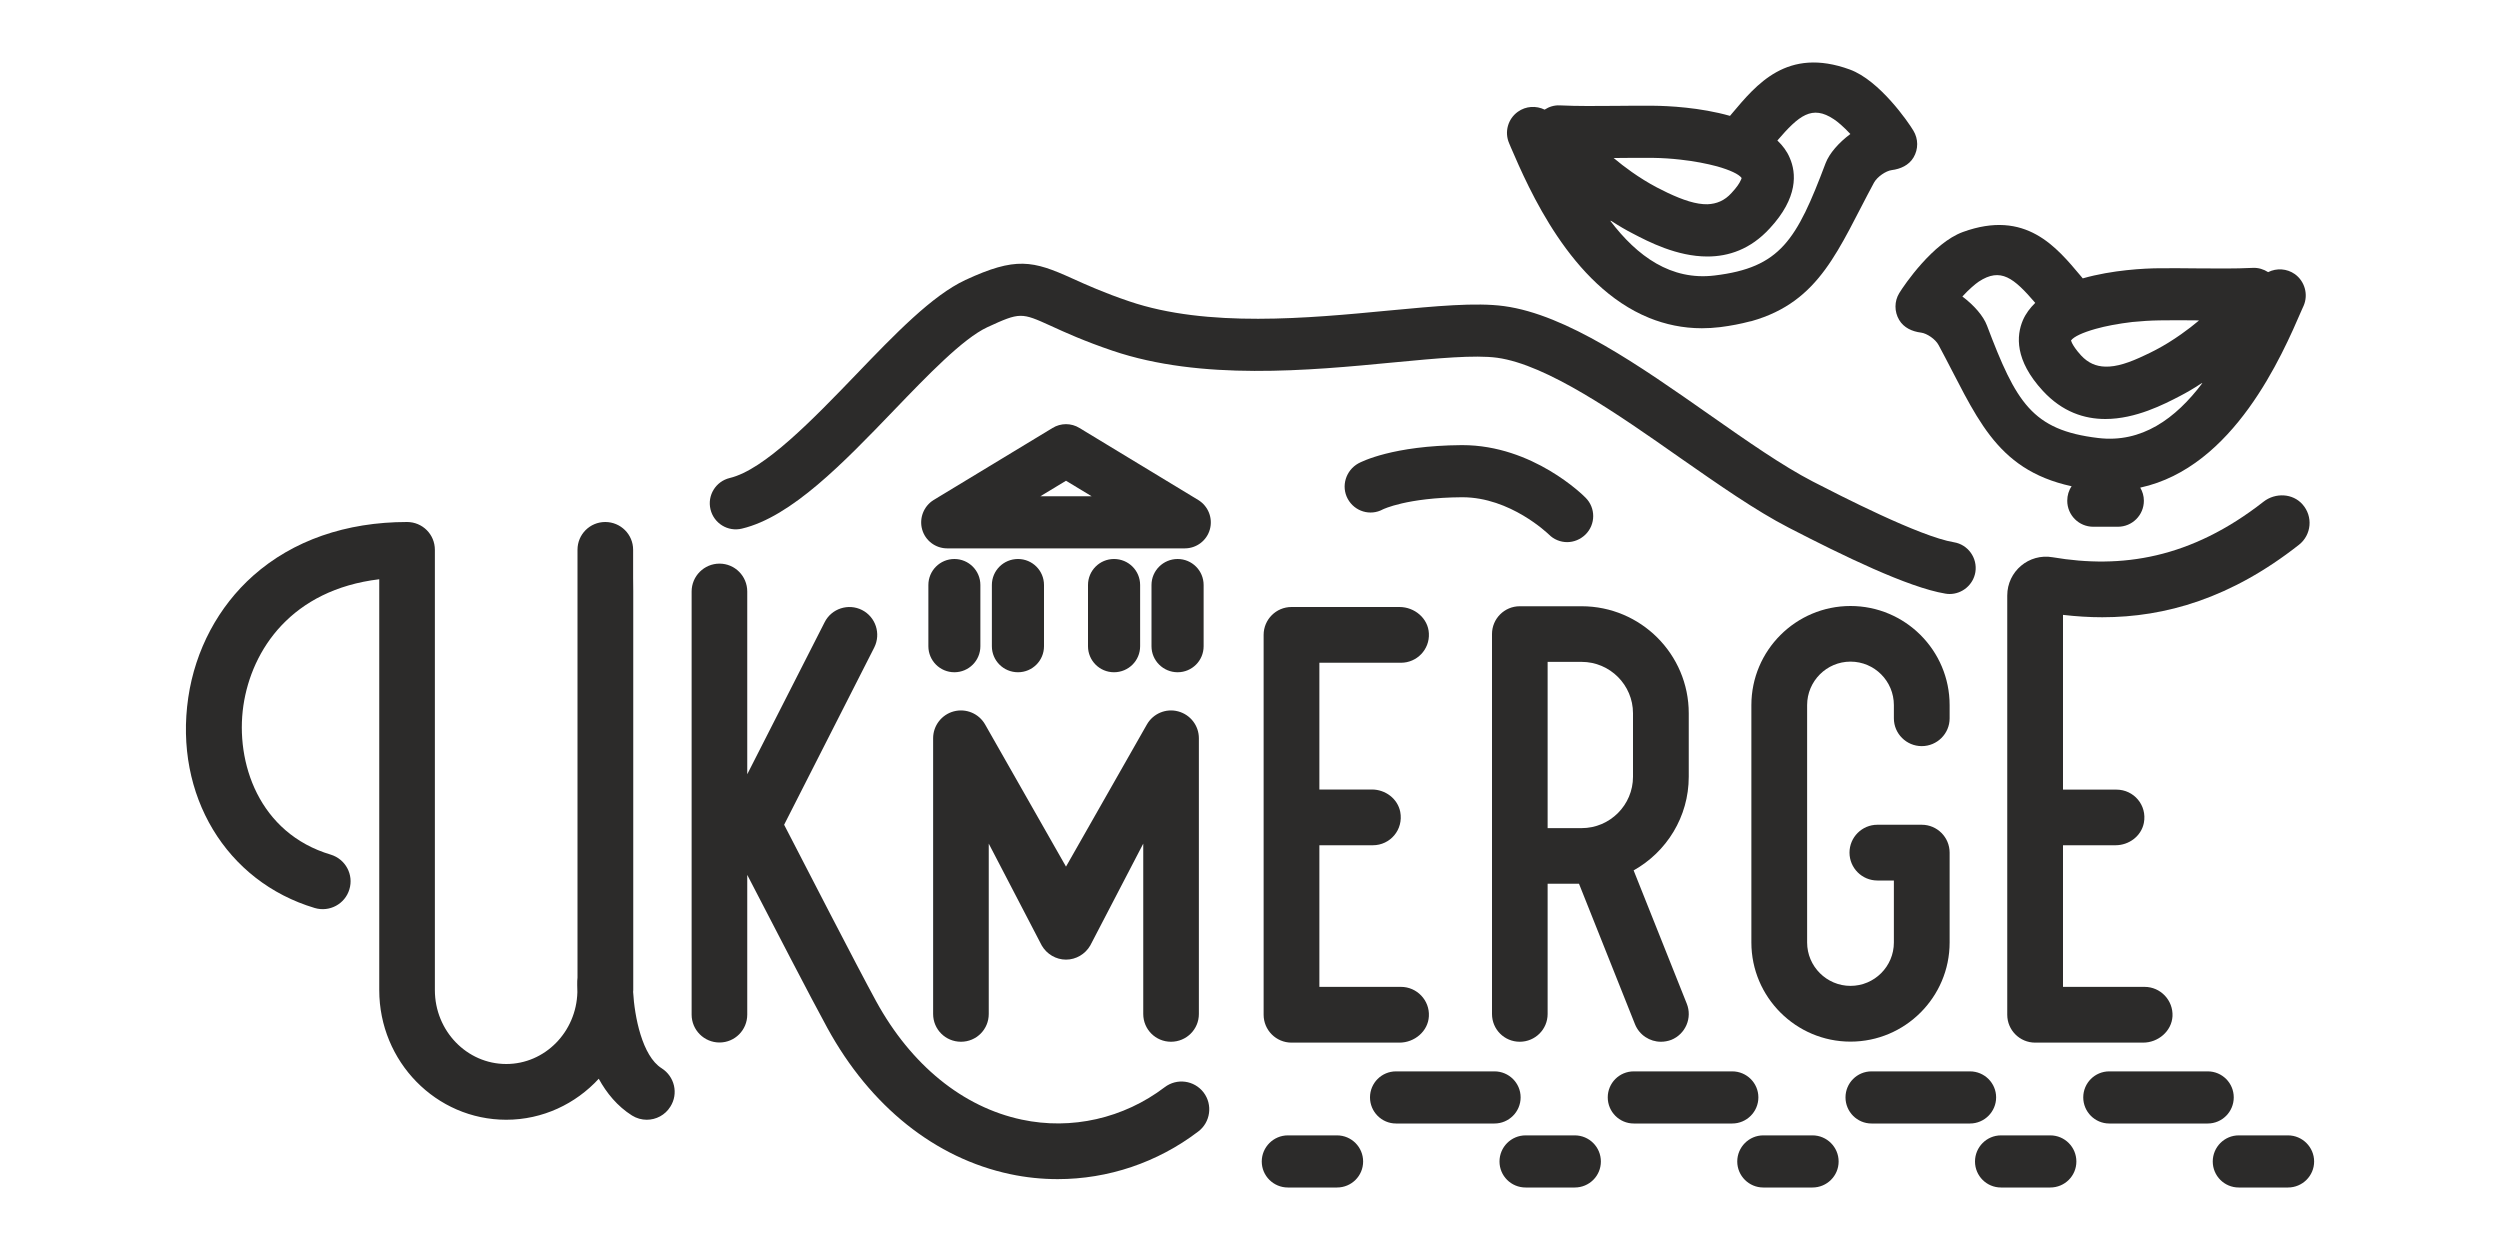
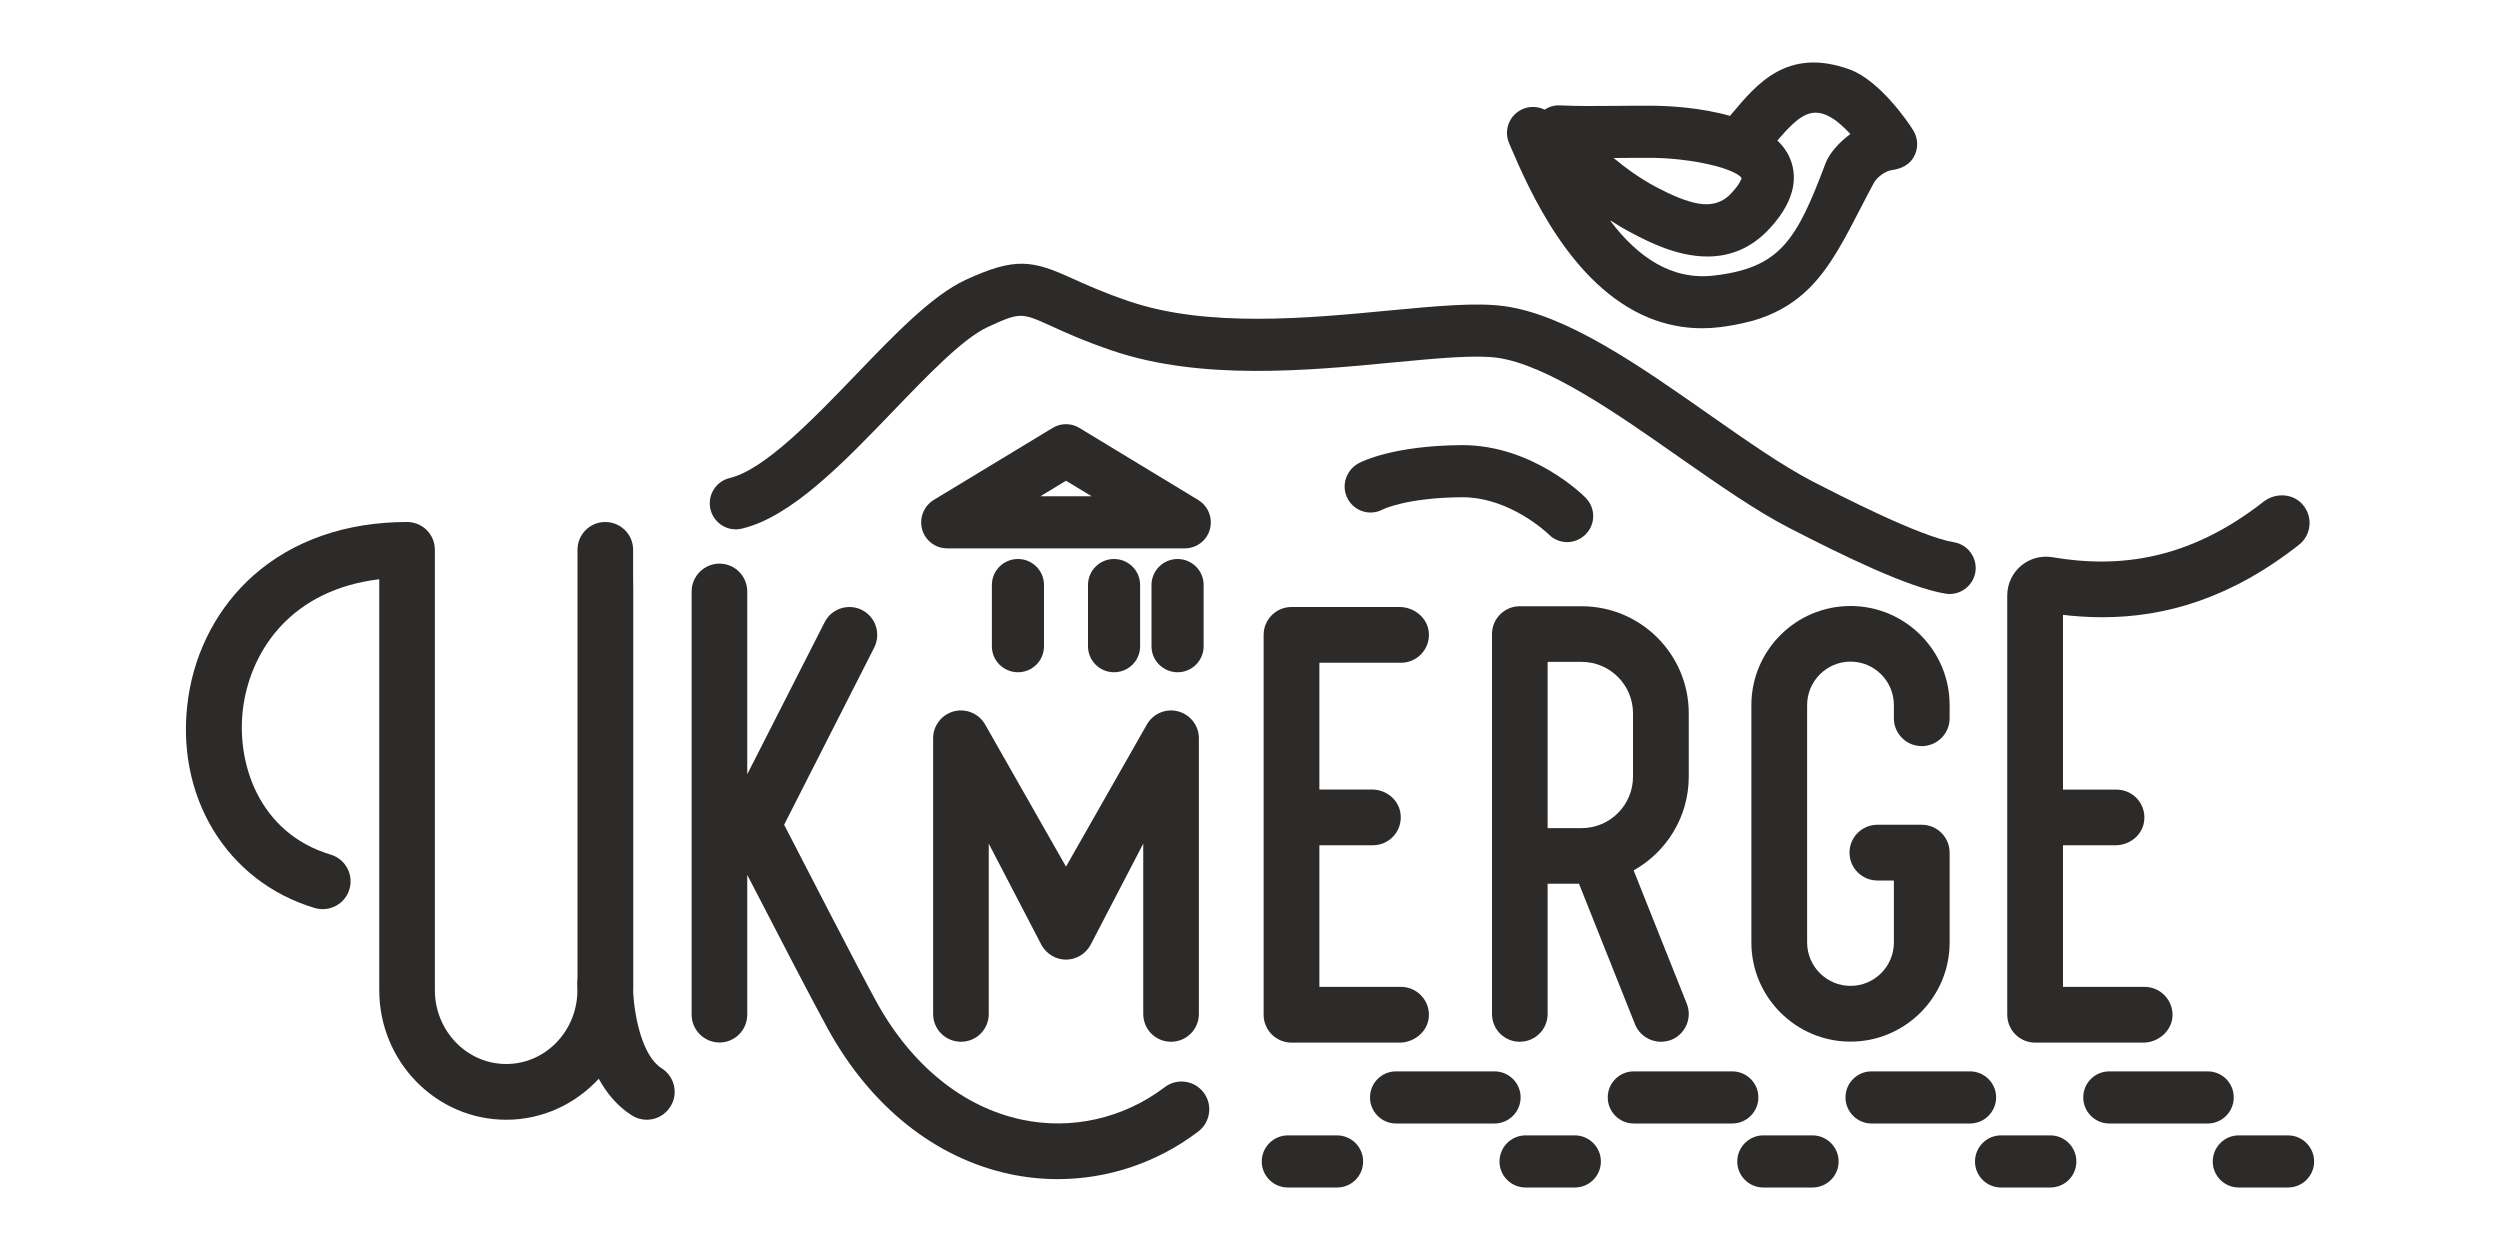
<svg xmlns="http://www.w3.org/2000/svg" xml:space="preserve" width="200px" height="100px" version="1.1" style="shape-rendering:geometricPrecision; text-rendering:geometricPrecision; image-rendering:optimizeQuality; fill-rule:evenodd; clip-rule:evenodd" viewBox="0 0 200 100">
  <defs>
    <style type="text/css">
   
    .fil1 {fill:none}
    .fil0 {fill:#2C2B2A;fill-rule:nonzero}
   
  </style>
  </defs>
  <g id="Layer_x0020_1">
    <g id="_1874142209136">
      <g>
        <path class="fil0" d="M125.37 43.37c-0.53,0 -1.07,-0.21 -1.47,-0.62 -0.07,-0.06 -3.07,-2.97 -6.91,-2.97 -0.01,0 -0.03,0 -0.05,0 -4.39,0.03 -6.29,0.96 -6.31,0.97 -1.01,0.55 -2.26,0.17 -2.81,-0.84 -0.55,-1.01 -0.16,-2.28 0.85,-2.84 0.26,-0.14 2.76,-1.42 8.25,-1.46 0.02,0 0.05,0 0.07,0 5.64,0 9.69,4.03 9.86,4.21 0.81,0.81 0.81,2.13 -0.01,2.94 -0.41,0.4 -0.94,0.61 -1.47,0.61z" />
        <path class="fil0" d="M95.86 90.52c-3.27,2.49 -7.22,3.81 -11.24,3.81 -1.27,0 -2.55,-0.13 -3.81,-0.4 -5.99,-1.27 -11.19,-5.42 -14.62,-11.69 -1.29,-2.35 -4.48,-8.52 -6.41,-12.25l0 11.18c0,1.23 -0.99,2.23 -2.22,2.23 -1.23,0 -2.23,-1 -2.23,-2.23l0 -33.85c0,-1.23 1,-2.23 2.23,-2.23 1.23,0 2.22,1 2.22,2.23l0 14.62 6.19 -12.16c0.55,-1.1 1.9,-1.53 2.99,-0.98 1.1,0.56 1.53,1.9 0.98,3l-7.21 14.18c1.51,2.92 5.85,11.36 7.36,14.12 2.8,5.11 6.94,8.47 11.65,9.47 3.98,0.85 8.15,-0.1 11.43,-2.59 0.98,-0.75 2.37,-0.56 3.12,0.42 0.74,0.98 0.55,2.38 -0.43,3.12z" />
        <path class="fil0" d="M114.31 81.3c-0.06,1.2 -1.15,2.11 -2.35,2.11l-8.64 0c-1.23,0 -2.23,-1 -2.23,-2.23l0 -30.39c0,-1.23 1,-2.23 2.23,-2.23l8.64 0c1.2,0 2.29,0.9 2.35,2.11 0.07,1.29 -0.96,2.35 -2.23,2.35l-6.53 0 0 10.14 4.2 0c1.08,0 2.06,0.73 2.27,1.79 0.27,1.43 -0.81,2.67 -2.19,2.67l-4.28 0 0 11.33 6.53 0c1.27,0 2.3,1.07 2.23,2.35z" />
        <path class="fil0" d="M130.64 57.06c0,-2.26 -1.84,-4.11 -4.11,-4.11l-2.72 0 0 13.3 2.72 0c2.27,0 4.11,-1.85 4.11,-4.11l0 -5.08zm3.06 26.13c-0.27,0.1 -0.55,0.15 -0.83,0.15 -0.88,0 -1.72,-0.53 -2.07,-1.4l-4.48 -11.24 -2.51 0 0 10.42c0,1.23 -1,2.22 -2.23,2.22 -1.23,0 -2.22,-0.99 -2.22,-2.22l0 -30.4c0,-1.22 0.99,-2.22 2.22,-2.22l4.95 0c4.73,0 8.57,3.84 8.57,8.56l0 5.08c0,3.21 -1.78,6.02 -4.41,7.49l4.25 10.66c0.46,1.14 -0.1,2.44 -1.24,2.9z" />
        <path class="fil0" d="M151.51 57.47l0 -1.06c0,-1.92 -1.55,-3.48 -3.47,-3.48 -1.91,0 -3.47,1.56 -3.47,3.48l0 18.99c0,1.91 1.56,3.47 3.47,3.47 1.92,0 3.47,-1.56 3.47,-3.47l0 -4.96 -1.32 0c-1.23,0 -2.23,-1 -2.23,-2.23 0,-1.23 1,-2.23 2.23,-2.23l3.55 0c1.23,0 2.23,1 2.23,2.23l0 7.19c0,4.37 -3.56,7.93 -7.93,7.93 -4.37,0 -7.93,-3.56 -7.93,-7.93l0 -18.99c0,-4.38 3.56,-7.93 7.93,-7.93 4.37,0 7.93,3.55 7.93,7.93l0 1.06c0,1.22 -1,2.22 -2.23,2.22 -1.23,0 -2.23,-1 -2.23,-2.22z" />
        <path class="fil0" d="M95.91 59.06l0 22.06c0,1.23 -1,2.22 -2.23,2.22 -1.23,0 -2.22,-0.99 -2.22,-2.22l0 -13.63 -4.24 8.15c-0.4,0.69 -1.14,1.13 -1.94,1.13 -0.8,0 -1.54,-0.44 -1.94,-1.13l-4.24 -8.15 0 13.63c0,1.23 -0.99,2.22 -2.22,2.22 -1.24,0 -2.23,-0.99 -2.23,-2.22l0 -22.06c0,-1.01 0.68,-1.89 1.65,-2.15 0.98,-0.26 2.01,0.17 2.51,1.05l6.47 11.37 6.47 -11.37c0.5,-0.88 1.53,-1.31 2.5,-1.05 0.98,0.26 1.66,1.14 1.66,2.15z" />
        <path class="fil0" d="M52.93 85.46c-1.56,-0.98 -2.17,-4.14 -2.28,-6.11 0,-0.05 0.01,-0.1 0.01,-0.14l0 -31.93c0,-0.38 -0.01,-0.73 -0.01,-1.06l0 -2.24c0,-1.23 -1,-2.22 -2.23,-2.22 -1.23,0 -2.22,0.99 -2.22,2.22l0 2.92c0,0.13 0,0.24 0,0.38l0 30.93c-0.01,0.08 -0.02,0.17 -0.02,0.26 0,0.13 -0.01,0.46 0.01,0.9 -0.08,3.19 -2.6,5.75 -5.69,5.75 -3.15,0 -5.71,-2.65 -5.71,-5.91l0 -35.22c0,-1.24 -0.99,-2.23 -2.23,-2.23 -4.88,0 -9.13,1.48 -12.29,4.28 -2.8,2.48 -4.65,5.95 -5.21,9.77 -1.14,7.79 3.02,14.71 10.12,16.83 1.18,0.35 2.42,-0.32 2.77,-1.49 0.36,-1.18 -0.31,-2.42 -1.49,-2.78 -5.75,-1.71 -7.65,-7.38 -6.99,-11.92 0.66,-4.49 3.87,-9.27 10.87,-10.11l0 32.87c0,5.72 4.55,10.37 10.16,10.37 2.91,0 5.55,-1.27 7.4,-3.28 0.63,1.15 1.49,2.2 2.66,2.94 0.37,0.23 0.78,0.34 1.18,0.34 0.74,0 1.47,-0.37 1.89,-1.05 0.66,-1.04 0.34,-2.41 -0.7,-3.07z" />
        <path class="fil0" d="M155.97 47.52c-0.11,0 -0.22,-0.01 -0.34,-0.03 -2.98,-0.49 -8.26,-3.07 -12.52,-5.27 -2.66,-1.37 -5.61,-3.44 -8.74,-5.62 -4.97,-3.49 -10.61,-7.43 -14.6,-7.98 -1.78,-0.24 -4.77,0.04 -8.24,0.37 -6.87,0.66 -15.43,1.47 -22.52,-0.93 -2.27,-0.77 -3.81,-1.47 -4.94,-1.99 -2.36,-1.07 -2.45,-1.11 -5.09,0.11 -1.95,0.91 -4.77,3.84 -7.5,6.68 -4.01,4.17 -8.17,8.49 -12.13,9.43 -1.12,0.27 -2.24,-0.42 -2.51,-1.54 -0.27,-1.12 0.42,-2.24 1.54,-2.51 2.77,-0.66 6.67,-4.71 10.1,-8.27 3.13,-3.26 6.09,-6.33 8.75,-7.57 4.03,-1.87 5.39,-1.56 8.56,-0.12 1.11,0.5 2.49,1.13 4.56,1.83 6.24,2.12 14.31,1.35 20.79,0.73 3.72,-0.35 6.94,-0.66 9.19,-0.35 5,0.68 10.81,4.75 16.43,8.69 3.01,2.11 5.86,4.1 8.26,5.34 2.12,1.09 8.57,4.41 11.29,4.86 1.13,0.18 1.9,1.26 1.72,2.39 -0.17,1.02 -1.06,1.75 -2.06,1.75z" />
        <path class="fil0" d="M83.23 39.7l4.1 0 -2.05 -1.24 -2.05 1.24zm11.55 4.17l-19 0c-0.94,0 -1.76,-0.62 -2.01,-1.52 -0.25,-0.9 0.13,-1.86 0.92,-2.35l9.51 -5.76c0.66,-0.41 1.5,-0.41 2.16,0l9.5 5.76c0.8,0.49 1.18,1.45 0.93,2.35 -0.25,0.9 -1.07,1.52 -2.01,1.52z" />
-         <path class="fil0" d="M76.35 53.78c-1.15,0 -2.08,-0.93 -2.08,-2.08l0 -4.9c0,-1.15 0.93,-2.08 2.08,-2.08 1.15,0 2.08,0.93 2.08,2.08l0 4.9c0,1.15 -0.93,2.08 -2.08,2.08z" />
        <path class="fil0" d="M81.44 53.78c-1.16,0 -2.09,-0.93 -2.09,-2.08l0 -4.9c0,-1.15 0.93,-2.08 2.09,-2.08 1.15,0 2.08,0.93 2.08,2.08l0 4.9c0,1.15 -0.93,2.08 -2.08,2.08z" />
        <path class="fil0" d="M89.12 53.78c-1.15,0 -2.08,-0.93 -2.08,-2.08l0 -4.9c0,-1.15 0.93,-2.08 2.08,-2.08 1.16,0 2.09,0.93 2.09,2.08l0 4.9c0,1.15 -0.93,2.08 -2.09,2.08z" />
        <path class="fil0" d="M94.21 53.78c-1.15,0 -2.09,-0.93 -2.09,-2.08l0 -4.9c0,-1.15 0.94,-2.08 2.09,-2.08 1.15,0 2.08,0.93 2.08,2.08l0 4.9c0,1.15 -0.93,2.08 -2.08,2.08z" />
-         <path class="fil0" d="M167.85 35.04c-5.28,-0.63 -6.56,-2.84 -8.89,-8.99 -0.29,-0.78 -1.05,-1.64 -1.97,-2.33 0.53,-0.58 1.03,-1 1.31,-1.19 1.76,-1.16 2.81,-0.29 4.52,1.7 -0.42,0.41 -0.76,0.86 -0.99,1.39 -0.52,1.22 -0.67,3.19 1.6,5.65 1.56,1.69 3.32,2.25 5,2.25 2.43,0 4.7,-1.18 5.97,-1.84 0.52,-0.27 1.11,-0.61 1.71,-1.01 0.03,0 0.06,-0.01 0.08,-0.02 -2.15,2.85 -4.86,4.81 -8.34,4.39zm-0.2 -8.73c0.81,-0.23 1.83,-0.42 2.93,-0.55 0.71,-0.07 1.44,-0.12 2.19,-0.13 1.02,-0.02 2.01,-0.01 2.98,0 0.06,0 0.12,0.01 0.17,0.01 -0.44,0.37 -0.92,0.74 -1.43,1.1 -0.64,0.45 -1.32,0.88 -2.01,1.24 -0.3,0.16 -0.59,0.3 -0.87,0.43 -1.25,0.6 -2.29,0.95 -3.19,0.92 -0.74,-0.02 -1.37,-0.29 -1.93,-0.89 -0.43,-0.47 -0.63,-0.8 -0.73,-1 -0.04,-0.09 -0.06,-0.17 -0.08,-0.2 0.22,-0.31 0.94,-0.64 1.97,-0.93zm15.94 -4.38c-0.64,-0.45 -1.46,-0.5 -2.14,-0.16 -0.36,-0.23 -0.78,-0.36 -1.21,-0.34 -1.48,0.07 -2.92,0.05 -4.45,0.04 -1,-0.01 -2.01,-0.02 -3.07,-0.01 -1.15,0.01 -3.71,0.13 -6.1,0.81 -0.05,-0.06 -0.1,-0.12 -0.15,-0.18 -1.96,-2.33 -4.41,-5.36 -9.44,-3.53 -2.39,0.87 -4.69,4.23 -5.09,4.89 -0.4,0.65 -0.4,1.48 -0.01,2.14 0.37,0.63 1.04,0.93 1.76,1.02 0.46,0.06 1.15,0.52 1.4,1 3,5.56 4.41,9.93 10.64,11.29 -0.23,0.33 -0.35,0.73 -0.35,1.16 0,1.15 0.93,2.08 2.08,2.08l1.97 0c1.15,0 2.08,-0.93 2.08,-2.08 0,-0.39 -0.11,-0.74 -0.29,-1.05 7.48,-1.62 11.34,-10.56 12.93,-14.24l0.14 -0.31c0.39,-0.9 0.09,-1.96 -0.7,-2.53z" />
        <path class="fil0" d="M184.2 40.35c-0.78,-0.89 -2.17,-0.95 -3.11,-0.22 -5.85,4.58 -11.39,5.38 -16.88,4.45 -1.9,-0.33 -3.63,1.13 -3.63,3.06l0 0.7 0 1.54 0 31.3c0,1.23 1,2.23 2.23,2.23l8.64 0c1.2,0 2.28,-0.91 2.35,-2.11 0.06,-1.28 -0.96,-2.35 -2.23,-2.35l-6.53 0 0 -11.33 4.2 0c1.08,0 2.06,-0.73 2.27,-1.79 0.27,-1.42 -0.81,-2.66 -2.19,-2.66l-4.28 0 0 -13.98c1.04,0.12 2.09,0.19 3.14,0.19 5.06,0 10.31,-1.53 15.74,-5.8 1,-0.79 1.14,-2.26 0.28,-3.23z" />
        <path class="fil0" d="M106.96 95l-3.93 0c-1.15,0 -2.09,-0.93 -2.09,-2.08 0,-1.15 0.94,-2.09 2.09,-2.09l3.93 0c1.16,0 2.09,0.94 2.09,2.09 0,1.15 -0.93,2.08 -2.09,2.08z" />
        <path class="fil0" d="M125.98 95l-3.93 0c-1.16,0 -2.09,-0.93 -2.09,-2.08 0,-1.15 0.93,-2.09 2.09,-2.09l3.93 0c1.16,0 2.09,0.94 2.09,2.09 0,1.15 -0.93,2.08 -2.09,2.08z" />
        <path class="fil0" d="M119.56 89.88l-7.88 0c-1.15,0 -2.08,-0.94 -2.08,-2.09 0,-1.15 0.93,-2.08 2.08,-2.08l7.88 0c1.15,0 2.09,0.93 2.09,2.08 0,1.15 -0.94,2.09 -2.09,2.09z" />
        <path class="fil0" d="M145 95l-3.94 0c-1.14,0 -2.08,-0.93 -2.08,-2.08 0,-1.15 0.94,-2.09 2.08,-2.09l3.94 0c1.15,0 2.09,0.94 2.09,2.09 0,1.15 -0.94,2.08 -2.09,2.08z" />
        <path class="fil0" d="M138.58 89.88l-7.88 0c-1.15,0 -2.08,-0.94 -2.08,-2.09 0,-1.15 0.93,-2.08 2.08,-2.08l7.88 0c1.15,0 2.09,0.93 2.09,2.08 0,1.15 -0.94,2.09 -2.09,2.09z" />
        <path class="fil0" d="M164.02 95l-3.94 0c-1.15,0 -2.08,-0.93 -2.08,-2.08 0,-1.15 0.93,-2.09 2.08,-2.09l3.94 0c1.16,0 2.09,0.94 2.09,2.09 0,1.15 -0.93,2.08 -2.09,2.08z" />
        <path class="fil0" d="M157.6 89.88l-7.88 0c-1.15,0 -2.08,-0.94 -2.08,-2.09 0,-1.15 0.93,-2.08 2.08,-2.08l7.88 0c1.15,0 2.09,0.93 2.09,2.08 0,1.15 -0.94,2.09 -2.09,2.09z" />
        <path class="fil0" d="M183.04 95l-3.94 0c-1.15,0 -2.08,-0.93 -2.08,-2.08 0,-1.15 0.93,-2.09 2.08,-2.09l3.94 0c1.15,0 2.09,0.94 2.09,2.09 0,1.15 -0.94,2.08 -2.09,2.08z" />
        <path class="fil0" d="M176.62 89.88l-7.88 0c-1.15,0 -2.08,-0.94 -2.08,-2.09 0,-1.15 0.93,-2.08 2.08,-2.08l7.88 0c1.15,0 2.08,0.93 2.08,2.08 0,1.15 -0.93,2.09 -2.08,2.09z" />
        <path class="fil0" d="M128.82 17.66c0.03,0 0.06,0.01 0.09,0.02 0.6,0.39 1.18,0.73 1.71,1 1.26,0.66 3.53,1.84 5.97,1.84 1.68,0 3.44,-0.56 4.99,-2.25 2.28,-2.46 2.13,-4.43 1.6,-5.64 -0.22,-0.53 -0.57,-0.99 -0.99,-1.39 1.72,-2 2.77,-2.87 4.52,-1.7 0.28,0.18 0.78,0.6 1.32,1.18 -0.93,0.69 -1.68,1.55 -1.98,2.33 -2.32,6.15 -3.61,8.36 -8.89,8.99 -3.47,0.42 -6.18,-1.53 -8.34,-4.38zm10.51 -3.42c-0.01,0.04 -0.03,0.11 -0.08,0.2 -0.09,0.21 -0.3,0.54 -0.73,1 -0.55,0.61 -1.19,0.87 -1.92,0.9 -0.9,0.02 -1.95,-0.33 -3.2,-0.92 -0.28,-0.14 -0.56,-0.28 -0.86,-0.43 -0.7,-0.37 -1.37,-0.79 -2.01,-1.24 -0.51,-0.36 -1,-0.74 -1.44,-1.11 0.06,0 0.11,0 0.17,0 0.97,-0.01 1.96,-0.02 2.99,-0.01 0.75,0.01 1.48,0.06 2.18,0.14 1.11,0.12 2.12,0.32 2.94,0.54 1.02,0.29 1.74,0.62 1.96,0.93zm-18.6 -2.78l0.13 0.31c1.45,3.36 4.8,11.11 11.07,13.66 0.01,0.01 0.02,0.01 0.02,0.01 1.28,0.51 2.67,0.82 4.2,0.82 0.48,0 0.97,-0.03 1.47,-0.09 0.86,-0.11 1.63,-0.26 2.35,-0.45 0.05,-0.01 0.1,-0.02 0.15,-0.03 5.52,-1.56 6.94,-5.78 9.8,-11.08 0.26,-0.47 0.95,-0.94 1.41,-1 0.71,-0.09 1.38,-0.39 1.75,-1.01 0.4,-0.67 0.39,-1.49 -0.01,-2.15 -0.39,-0.66 -2.7,-4.02 -5.09,-4.89 -5.02,-1.83 -7.47,1.21 -9.43,3.53 -0.05,0.06 -0.1,0.12 -0.15,0.18 -2.39,-0.68 -4.96,-0.8 -6.11,-0.81 -1.05,-0.01 -2.07,0 -3.07,0.01 -1.52,0.01 -2.96,0.03 -4.45,-0.04 -0.43,-0.02 -0.85,0.11 -1.2,0.34 -0.68,-0.33 -1.5,-0.29 -2.14,0.17 -0.8,0.57 -1.09,1.62 -0.7,2.52z" />
      </g>
      <rect class="fil1" width="200" height="100" />
    </g>
  </g>
</svg>